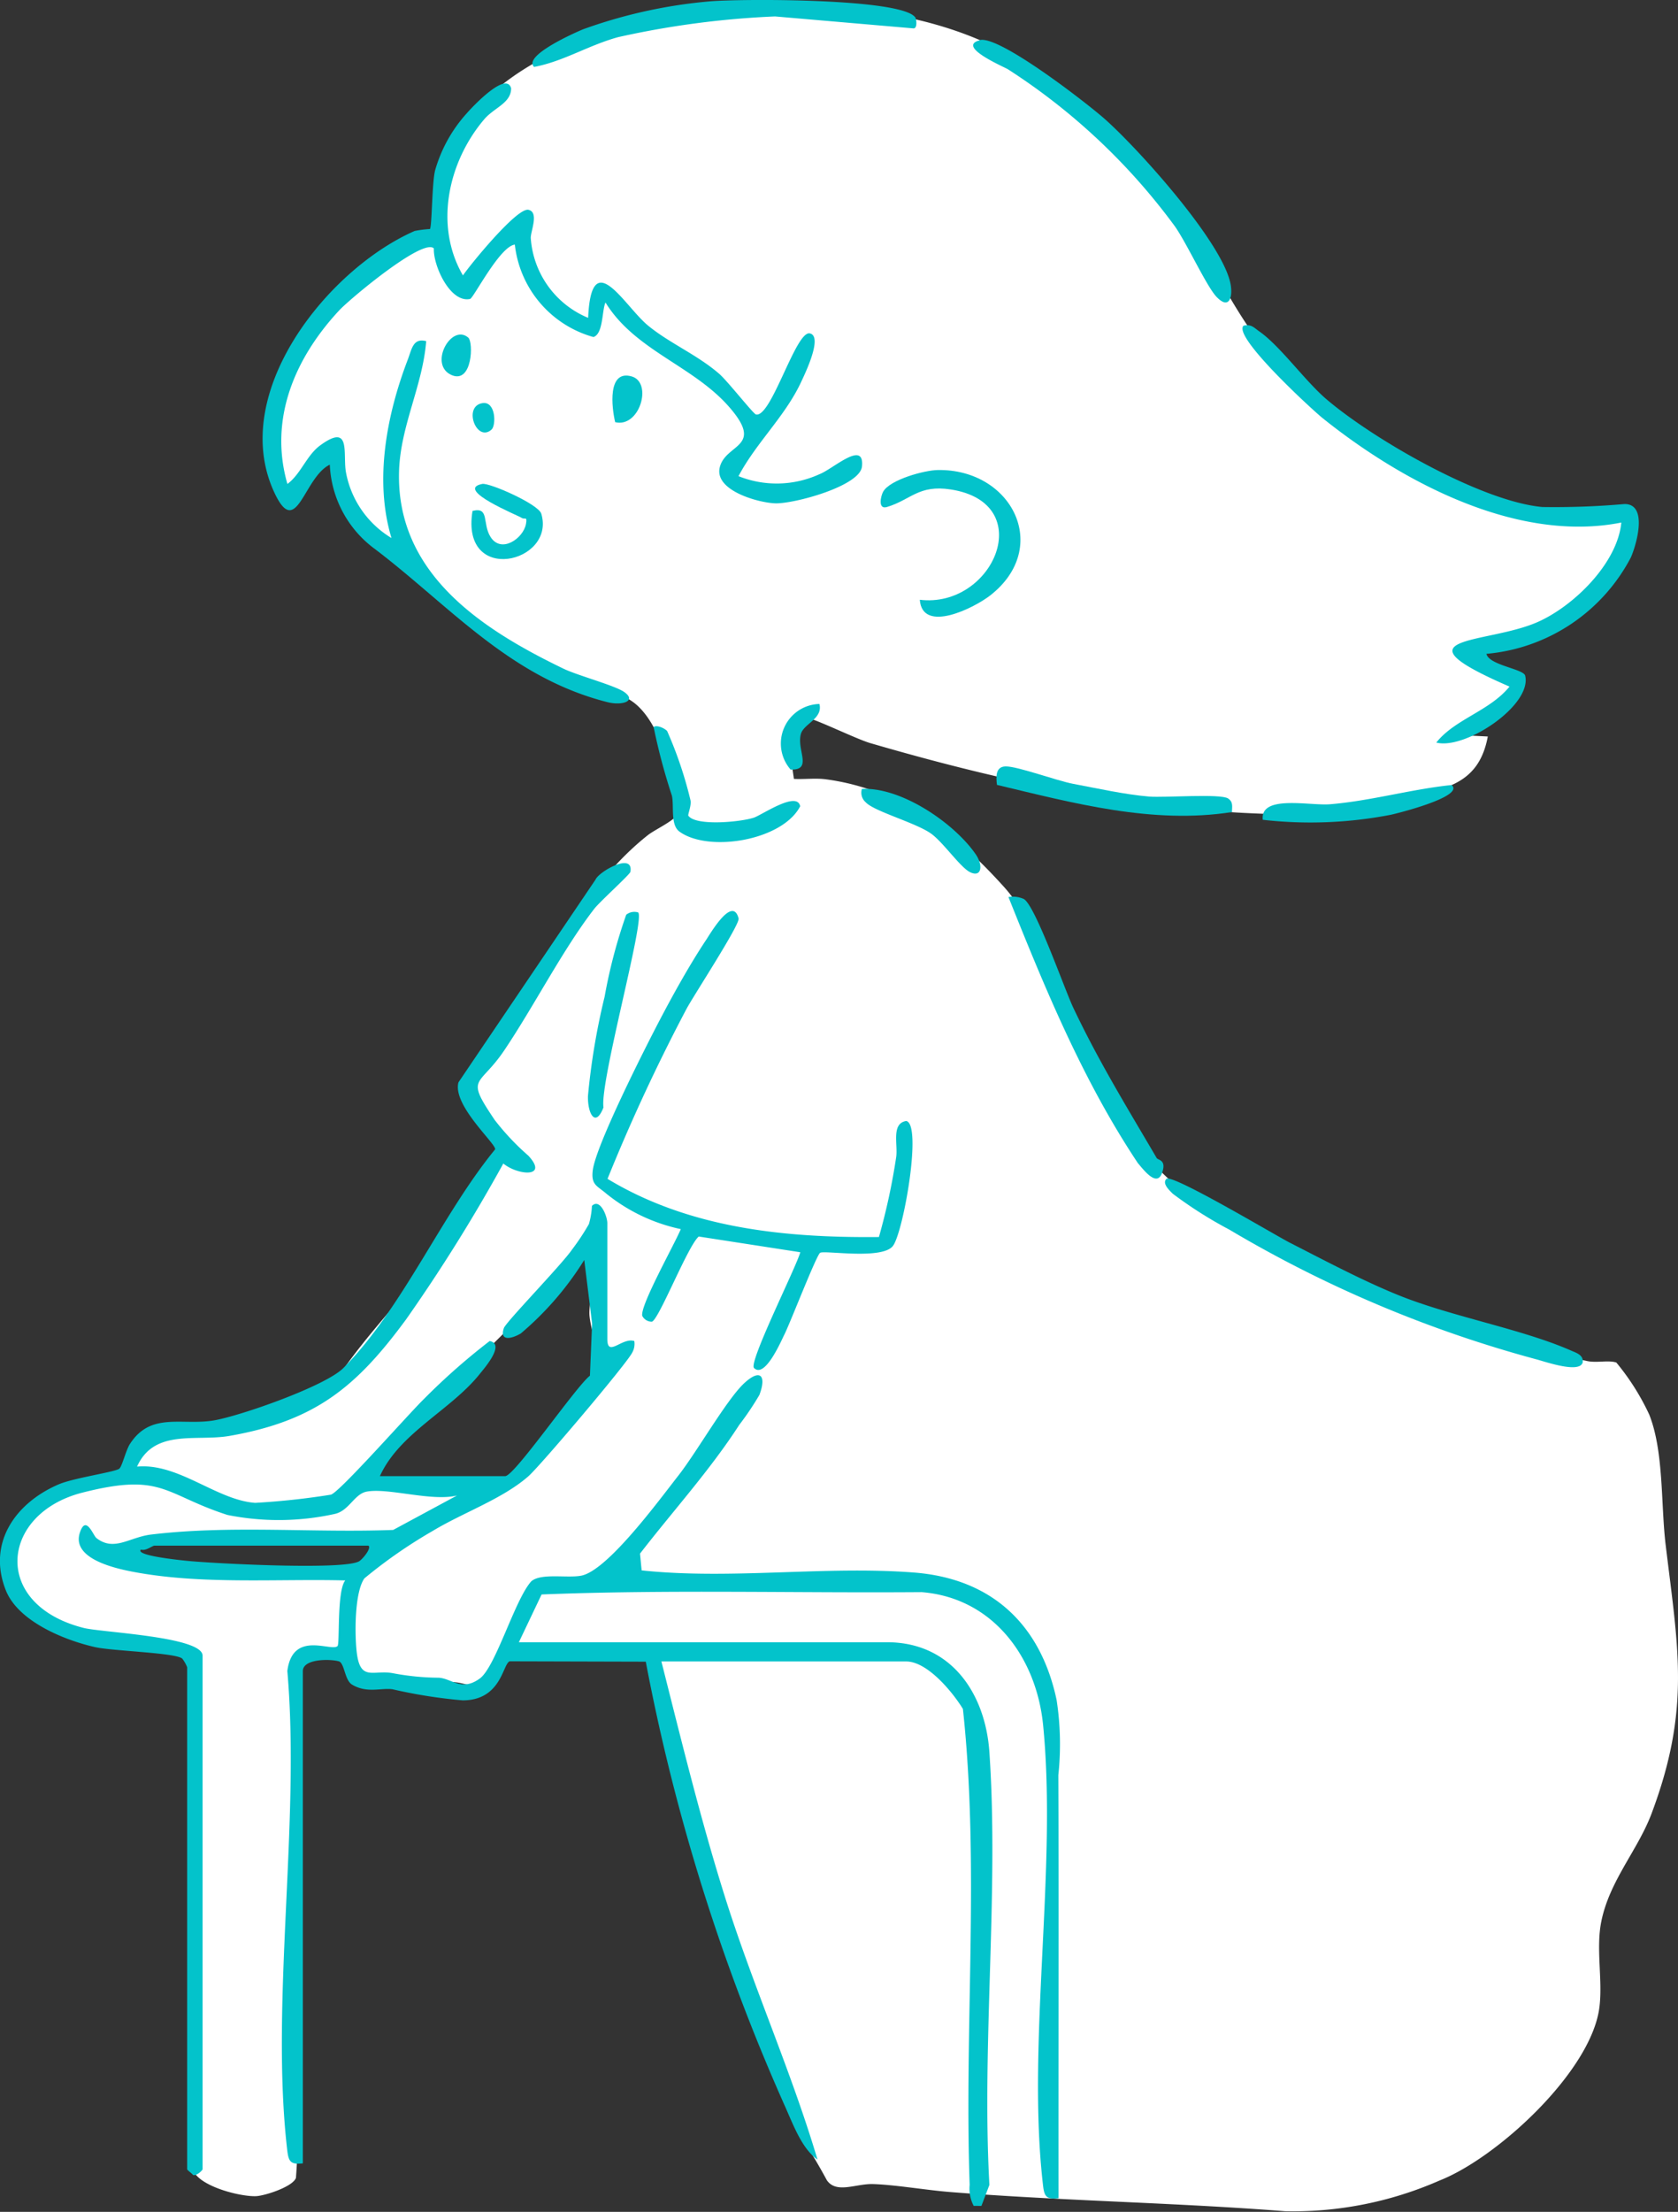
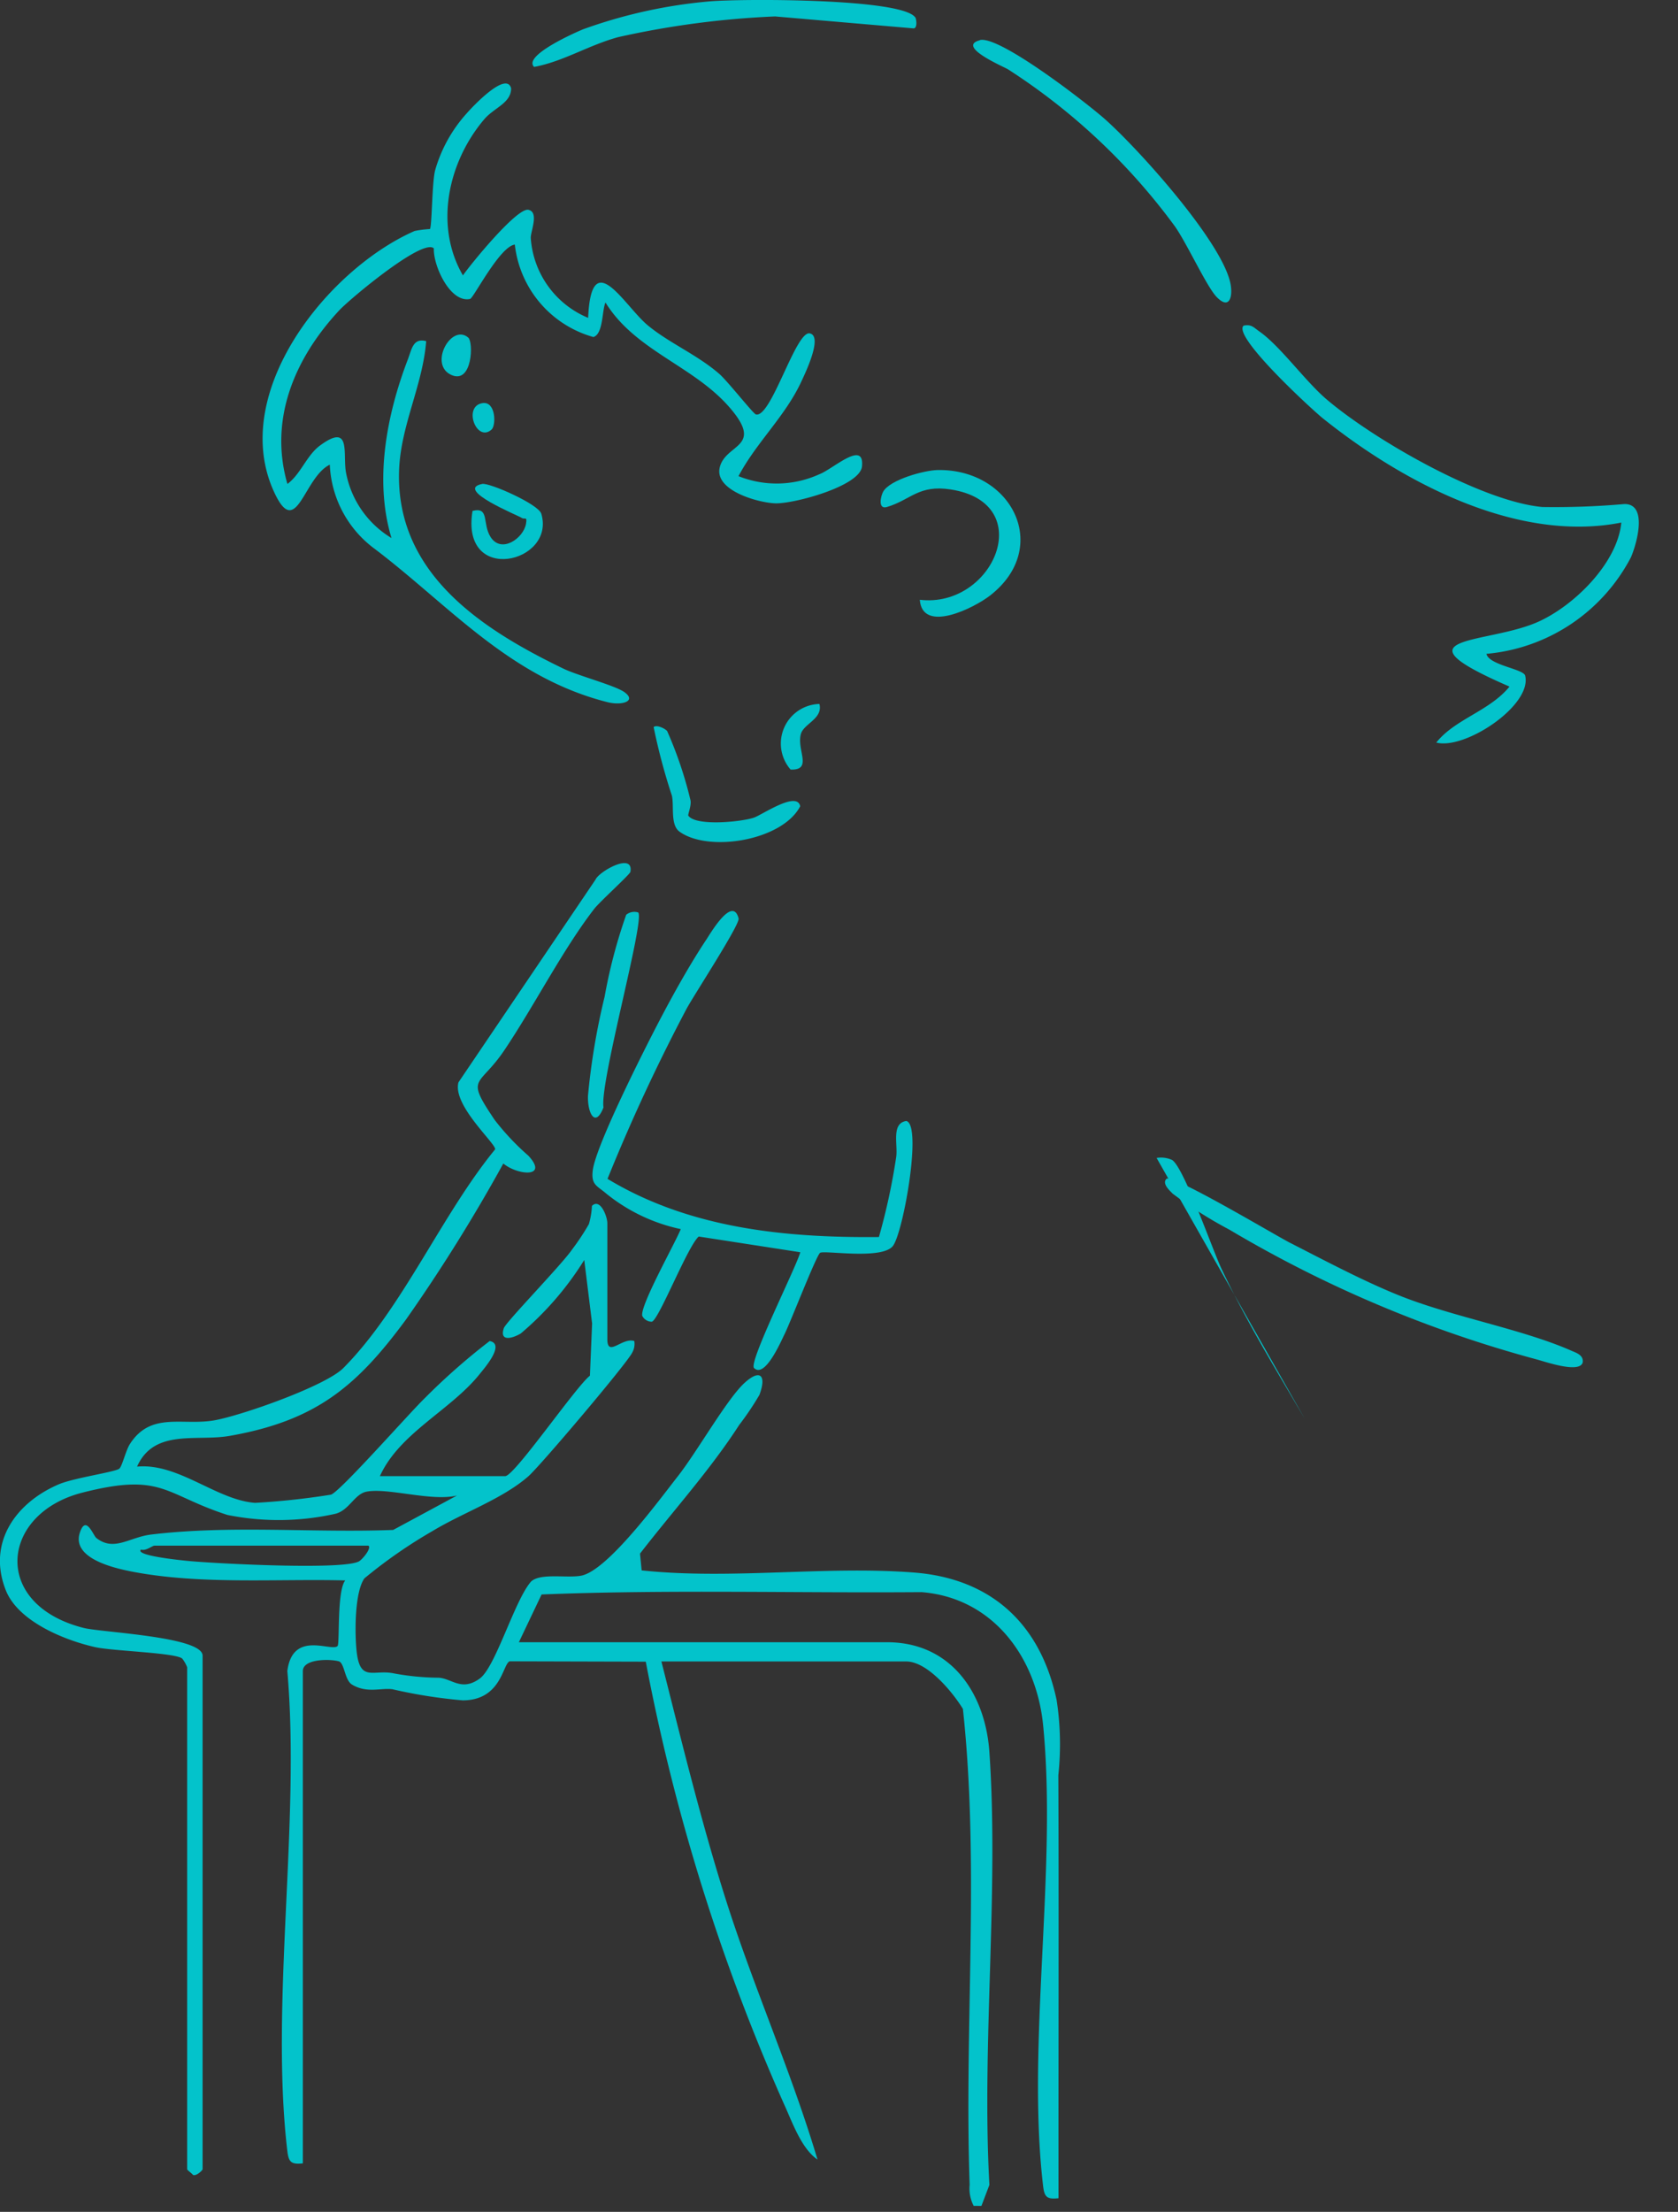
<svg xmlns="http://www.w3.org/2000/svg" width="97.262" height="128.105" viewBox="0 0 97.262 128.105">
  <rect x="0" y="0" width="97.262" height="128.105" fill="#333333" stroke="none" />
  <g transform="translate(0)">
-     <path d="M353.059,569.33c3.442,4.384,10.408,8.766,15.93,9.436.808.1,4.966.233,5.125.461a2.4,2.4,0,0,1-.077,1.741,24.359,24.359,0,0,1-2.842,3.416,13.377,13.377,0,0,1-6.145,2.461c-.127.515.1.368.281.511a4.673,4.673,0,0,0,2.625.944c-.481,1.942-2.613,2.486-4.023,3.576l2.234.113c-.554,2.992-2.789,3.032-5.144,3.682-.524.144-1.074.677-1.7.716-9.987.613-19.381-1.227-28.957-4.017-.8-.234-3.229-1.425-3.68-1.466-1.4-.126-.844,2.742-.739,3.541.62.033,1.254-.058,1.873.026,4.314.584,7.467,3.087,10.307,6.233,2.206,2.445,2.881,6.312,4.316,9.321,4.6,9.647,8.987,10.219,17.995,14.416.961.448,2.565,1.624,3.27,1.873,1.472.52,6.31,1.43,8.21,1.846.558.122,1.24-.064,1.7.088a13.9,13.9,0,0,1,1.906,3.012c.853,2.14.669,5.2.952,7.545.727,6.026,1.453,9.519-.816,15.564-.794,2.115-2.434,3.88-2.914,6.253-.323,1.6.1,3.439-.117,5.025-.51,3.693-5.919,8.664-9.251,9.973a21.132,21.132,0,0,1-8.94,1.783c-6.48-.507-12.993-.6-19.446-1.114-1.416-.114-3.176-.421-4.462-.46-.994-.03-2.123.578-2.675-.226a32,32,0,0,0-1.777-2.916c-1.719-3.53-3.535-9.4-4.83-13.279a105.675,105.675,0,0,1-3.827-14.171l-8.1-.441c-.4.089-.542,1.039-.8,1.418-.892,1.309-1.434.487-2.57.538a13.468,13.468,0,0,1-5.1-.249c-1.018-.3-.007-1.466-2.285-1.509-2.424-.045-1.685,1.778-1.661,3.222.123,7.229.093,14.549.223,21.69a41.375,41.375,0,0,1-.044,5.564c-.176.51-1.778,1.03-2.3,1.058-.938.049-3.584-.623-3.707-1.681-.455-3.958.072-9.489.022-13.662-.053-4.368-.346-8.784-.242-13.193.027-1.142.938-3.026-.821-3.409-.709-.154-1.452.042-2.164-.071-1.512-.241-4.325-.636-5.484-1.444-5.4-3.769.684-9.609,5.573-7.926-1.908-3.266,1.091-2.607,2.994-2.928,1.087-.184,7.768-2.182,8.277-2.674,2.619-4.156,7.32-7.97,9.1-12.581.793-2.052.055-1.5-.794-2.861-1.592-2.551.683-3.771,1.925-5.624,2.486-3.707,4.447-7.943,8.011-10.766.452-.359,1.749-.926,1.793-1.359-.3-1.908-.963-4.964-2.5-6.245-1.391-1.16-5.824-2.167-7.745-3.41a38.151,38.151,0,0,1-5.1-4.31c-.277-.31-.311-.81-.553-1.013-.272-.227-.978-.26-1.45-.56-1.527-.974-3.166-3.473-2.792-5.368-1.41.089-1.692,1.645-2.349,2.455-.405.5-.8-.647-.889-.893-1.86-5.256,2.668-10.628,6.92-13.2.48-.29,2.034-.761,2.244-1.109.122-.2.305-2.618.479-3.321,1.529-6.168,9.594-8.756,15.187-9.4,5.876-.678,13.014-.338,18.166,2.787a39.4,39.4,0,0,1,8.625,7.916c2.028,2.437,3.5,6.038,5.548,8.651m-38.578,59.934c.553-.656-.377-2.911-.387-3.858-.011-1.145.633-2.477-.1-3.677l-13.52,13.414a10.2,10.2,0,0,0,2.113-.231c1.772-.069,5.174.333,6.658-.045a11.937,11.937,0,0,0,2.742-2.4c.568-.73.853-1.6,1.452-2.348.344-.428.842-.612,1.046-.854m-12,9.234H288.737c-.181,0-2.152.745-1.675,1.117,1.82.111,3.593.622,5.463.683,2.11.068,4.167-.278,6.277-.244.733.012,1.385.456,2.11.117.214-.1,1.767-1.526,1.568-1.673" transform="translate(-279.93 -549.333)" fill="#fff" />
    <g transform="translate(0 0)">
      <path d="M336.293,687.943a2.16,2.16,0,0,1-.233-1.219c-.322-9.151.589-18.5-.391-27.562-.6-.981-2.059-2.748-3.286-2.748h-14.19c1.169,4.619,2.3,9.267,3.739,13.811,1.61,5.07,3.8,9.968,5.308,15.036-.942-.643-1.459-2.167-1.937-3.205a116.306,116.306,0,0,1-8.016-25.63l-7.883-.021c-.411.118-.465,2.253-2.721,2.262a29.276,29.276,0,0,1-4.072-.642c-.664-.094-1.488.248-2.35-.271-.437-.263-.432-1.254-.768-1.349-.5-.14-2.083-.16-2.083.567v28.51c-.721.086-.829-.112-.906-.771-.99-8.54.77-19,.007-27.743.305-2.392,2.557-1.093,2.911-1.448.135-.136-.048-3.186.445-3.8-4.017-.1-8.386.254-12.342-.507-1.082-.208-3.518-.773-3.043-2.25.349-1.083.776.157.959.3,1.026.807,1.923-.05,3.17-.2,4.638-.556,9.37-.089,14.035-.267l3.7-1.995c-1.46.363-4-.461-5.243-.222-.71.136-1.016,1.109-1.842,1.29a15.063,15.063,0,0,1-6.222.059c-3.675-1.184-3.757-2.481-8.417-1.29-4.75,1.214-5.288,6.48.089,7.835,1.045.263,6.888.5,6.888,1.605v29.74c0,.074-.378.422-.556.334-.079-.107-.339-.273-.339-.334V656.749a2.007,2.007,0,0,0-.284-.5c-.373-.342-4.023-.437-5.035-.662-1.788-.4-4.478-1.488-5.194-3.3-1.082-2.737.56-5.053,3.059-6.128.876-.377,3.229-.707,3.513-.905.17-.118.377-1.054.626-1.439,1.218-1.882,3.026-1.041,4.89-1.367,1.561-.273,6.442-1.986,7.477-3.027,3.428-3.451,5.689-8.875,8.8-12.669.057-.324-2.49-2.554-2.125-3.881l7.947-11.746c.2-.465,2.217-1.606,2.018-.443-.025.148-1.784,1.736-2.1,2.147-1.815,2.345-3.49,5.636-5.218,8.2-1.47,2.177-2.282,1.453-.549,4.021a14.43,14.43,0,0,0,1.953,2.071c1.2,1.3-.629,1.138-1.452.453a97.375,97.375,0,0,1-5.628,9.017c-2.87,3.9-5.237,5.878-10.23,6.757-1.938.341-4.374-.436-5.372,1.78,2.407-.221,4.6,1.937,6.845,2.1a42.963,42.963,0,0,0,4.393-.475c.511-.147,4.549-4.727,5.4-5.55a37.569,37.569,0,0,1,3.8-3.347c.922.172-.305,1.57-.562,1.892-1.68,2.112-4.66,3.42-5.8,5.933h7.262c.538,0,4.106-5.2,4.912-5.818l.126-3.026-.455-3.676a18,18,0,0,1-3.679,4.257c-.574.336-1.237.443-.981-.311.119-.351,3.346-3.666,3.949-4.545a13.673,13.673,0,0,0,.981-1.481,4.615,4.615,0,0,0,.176-1.054c.473-.464.892.6.892,1.008v6.708c0,1.09.859-.12,1.563.113a1.02,1.02,0,0,1-.117.663c-.277.6-5.326,6.557-6.021,7.168-1.493,1.311-3.78,2.1-5.549,3.168a28.555,28.555,0,0,0-3.958,2.747c-.578.819-.562,3.248-.446,4.257.2,1.756.966,1.015,2.115,1.238a14.684,14.684,0,0,0,2.643.258c.777.054,1.321.812,2.378.046.919-.667,2.027-4.565,2.98-5.625.56-.5,2.1-.172,2.908-.333,1.538-.309,4.547-4.428,5.614-5.786s2.811-4.415,3.815-5.351c.94-.876,1.314-.457.89.669a16.8,16.8,0,0,1-1.169,1.737c-1.7,2.631-3.84,4.983-5.752,7.456l.094.971c5.177.548,10.627-.274,15.784.124,4.491.347,7.337,2.987,8.269,7.379A16.8,16.8,0,0,1,341.2,663c.034,8.165,0,16.333.01,24.5-.721.089-.828-.115-.9-.771-.952-8.207.829-18.278.009-26.618-.387-3.932-2.9-7.38-7.041-7.712-7.329.058-14.776-.157-22.03.135l-1.317,2.766h21.34c3.734,0,5.7,2.981,5.933,6.362.557,8.125-.452,16.876,0,25.07l-.462,1.215ZM301.21,649.706h-12.4c-.128,0-.494.325-.782.227-.381.361,2.44.631,2.8.665,1.557.146,8.944.532,9.841.015.19-.11.73-.748.547-.906" transform="translate(-279.856 -560.186)" fill="#03c3cb" />
      <path d="M317.274,568.724c.189-4.27,2.1-.684,3.47.443,1.254,1.031,2.852,1.689,4.131,2.8.473.409,1.969,2.31,2.123,2.349.885.228,2.309-4.858,3.122-4.694.791.16-.3,2.383-.511,2.838-.935,1.988-2.6,3.5-3.619,5.431a5.962,5.962,0,0,0,4.689-.112c.789-.3,2.622-2.016,2.468-.452-.112,1.146-3.949,2.17-5.021,2.138-.954-.028-3.551-.73-3.223-2.083.34-1.4,2.626-1.129.531-3.515s-5.439-3.251-7.154-6.034c-.21.45-.123,1.823-.7,2a6.28,6.28,0,0,1-4.555-5.354c-.876.106-2.393,3.1-2.593,3.148-1.157.25-2.148-1.946-2.1-2.925-.624-.629-4.877,2.934-5.477,3.577-2.575,2.758-4.1,6.3-3.012,10.064.781-.578,1.113-1.661,1.9-2.234,1.856-1.357,1.279.551,1.506,1.622a5.633,5.633,0,0,0,2.626,3.743c-1.009-3.343-.279-7.137.949-10.344.23-.6.3-1.257,1.063-1.059-.2,2.558-1.48,4.894-1.571,7.481-.21,5.962,4.78,9.2,9.537,11.493.835.4,2.992.972,3.522,1.354.731.526-.144.794-.986.58-5.672-1.437-9.145-5.586-13.479-8.872a6.4,6.4,0,0,1-2.61-4.881c-1.523.733-1.927,4.426-3.237,1.564-2.622-5.73,3.107-12.887,8.155-15.1a6.661,6.661,0,0,1,.885-.112c.121-.12.115-2.65.3-3.395a8.311,8.311,0,0,1,1.835-3.307c.336-.387,2.3-2.472,2.572-1.447,0,.858-.983,1.117-1.557,1.791-2.082,2.446-2.921,6.149-1.236,9.044.464-.669,3.133-3.937,3.794-3.8.646.138.107,1.285.139,1.653a5.4,5.4,0,0,0,3.328,4.607" transform="translate(-283.184 -550.313)" fill="#03c3cb" />
      <path d="M322.572,629.066c4.742,2.866,10.277,3.425,15.735,3.371a36.927,36.927,0,0,0,1-4.626c.108-.723-.3-1.956.584-2.094.931.2-.158,6.388-.763,7.224s-3.978.252-4.229.411c-.218.139-1.735,4.068-2.076,4.741-.2.4-1.124,2.549-1.754,1.932-.332-.325,2.431-5.808,2.681-6.706l-5.887-.91c-.646.56-2.316,4.838-2.719,4.933a.62.62,0,0,1-.556-.341c-.126-.611,1.9-4.193,2.234-5.022a10.238,10.238,0,0,1-4.317-2.055c-.534-.459-.892-.5-.784-1.353.186-1.463,3.025-7.065,3.868-8.674.785-1.5,1.772-3.274,2.705-4.672.234-.35,1.53-2.591,1.879-1.24.09.347-2.6,4.456-3.02,5.241a106.379,106.379,0,0,0-4.576,9.84" transform="translate(-287.362 -560.792)" fill="#03c3cb" />
      <path d="M381.759,591.242c.148.664,2.154.871,2.248,1.267.407,1.724-3.5,4.311-5.153,3.872,1.091-1.368,3.086-1.821,4.244-3.241-6.891-2.987-1.347-2.428,1.628-3.738,2.1-.926,4.631-3.41,4.852-5.763-6.053,1.2-12.715-2.362-17.31-6.045-.578-.464-5.24-4.73-4.586-5.358.453-.1.6.112.9.323,1.213.84,2.658,2.872,3.895,3.929,2.723,2.327,8.985,5.931,12.524,6.251a46.24,46.24,0,0,0,4.757-.172c1.374-.014.713,2.309.378,3.084a10.488,10.488,0,0,1-8.38,5.592" transform="translate(-295.602 -553.374)" fill="#03c3cb" />
      <path d="M362.231,632.458c.316-.317,6.343,3.285,7.145,3.693,2.014,1.027,4.251,2.216,6.333,3.054,3.1,1.247,7.124,1.942,9.983,3.2.3.132.706.249.67.666-.149.7-2.246-.052-2.728-.172a71.021,71.021,0,0,1-17.755-7.5,24.5,24.5,0,0,1-3.282-2.081c-.2-.2-.633-.594-.365-.862" transform="translate(-294.62 -564.18)" fill="#03c3cb" />
      <path d="M339.656,550.259c.063.085.142.642-.1.642l-8.025-.692a51.5,51.5,0,0,0-9.1,1.2c-1.741.479-3.173,1.409-4.867,1.724-.682-.659,2.5-2.043,2.845-2.182a28.935,28.935,0,0,1,7.325-1.614c1.759-.158,11.1-.19,11.917.922" transform="translate(-286.605 -549.257)" fill="#03c3cb" />
      <path d="M348.981,552.083c1.124-.29,6.21,3.656,7.245,4.572,1.944,1.722,6.765,7.076,7.277,9.5.159.753-.035,1.6-.8.8-.578-.606-1.7-3.06-2.408-4.076a36.408,36.408,0,0,0-9.676-9.1c-.2-.133-3.037-1.324-1.637-1.686" transform="translate(-292.188 -549.761)" fill="#03c3cb" />
-       <path d="M359.675,627.678c.081.138.584.094.324.849-.3.885-1.077-.162-1.411-.551-3.181-4.771-5.375-10.1-7.5-15.409a1.55,1.55,0,0,1,.89.114c.669.378,2.349,5.2,2.869,6.3,1.488,3.136,3.1,5.745,4.832,8.7" transform="translate(-292.635 -560.613)" fill="#03c3cb" />
+       <path d="M359.675,627.678a1.55,1.55,0,0,1,.89.114c.669.378,2.349,5.2,2.869,6.3,1.488,3.136,3.1,5.745,4.832,8.7" transform="translate(-292.635 -560.613)" fill="#03c3cb" />
      <path d="M344.324,589.945c4.271.517,6.893-5.6,1.8-6.388-1.864-.29-2.311.6-3.7,1.016-.547.162-.351-.656-.217-.89.4-.7,2.389-1.24,3.165-1.252,4.285-.069,6.6,4.467,3.053,7.252-.937.736-3.947,2.241-4.095.263" transform="translate(-291.015 -555.208)" fill="#03c3cb" />
-       <path d="M363.894,605.994c-4.611.72-9.182-.518-13.623-1.574-.053-.446-.1-1.058.5-1.07.689-.014,2.963.83,3.919,1.009,1.394.262,3.007.622,4.4.737.893.074,4.151-.184,4.581.112.305.209.225.469.22.786" transform="translate(-292.484 -558.961)" fill="#03c3cb" />
      <path d="M328.038,605.7c.431.611,3.03.364,3.793.112.463-.153,2.513-1.576,2.687-.66-1.037,1.993-5.318,2.691-7,1.465-.537-.394-.3-1.481-.436-2.082a35.03,35.03,0,0,1-1.058-3.97c.139-.134.571.022.78.223a23.108,23.108,0,0,1,1.356,4.016c.063.311-.168.836-.126.9" transform="translate(-288.137 -558.454)" fill="#03c3cb" />
      <path d="M324.3,613.65c.412.4-2.239,9.835-2.011,11.292-.473,1.211-.926.342-.9-.66a39.715,39.715,0,0,1,.966-5.755,30.262,30.262,0,0,1,1.251-4.743.741.741,0,0,1,.689-.135" transform="translate(-287.309 -560.803)" fill="#03c3cb" />
-       <path d="M380,604.668c.787.669-3.253,1.665-3.529,1.72a24.414,24.414,0,0,1-7.418.29c-.17-1.475,2.732-.8,3.907-.9,2.385-.2,4.672-.867,7.041-1.114" transform="translate(-295.858 -559.198)" fill="#03c3cb" />
      <path d="M313.219,584.974c1-.254.553.731,1.044,1.507.624.986,1.907.08,2.055-.757.085-.477-.078-.223-.258-.352s-3.922-1.638-2.277-1.961c.416-.08,3.256,1.169,3.422,1.725.856,2.861-4.7,4.156-3.986-.161" transform="translate(-285.83 -555.383)" fill="#03c3cb" />
-       <path d="M340.732,604.939c2.284-.117,5.355,1.98,6.6,3.789.444.644.339,1.376-.349,1.022-.562-.291-1.553-1.736-2.245-2.226-.894-.634-3.29-1.28-3.78-1.808a.733.733,0,0,1-.226-.777" transform="translate(-290.774 -559.246)" fill="#03c3cb" />
      <path d="M337.255,598.945c.212.848-.9,1.137-1.071,1.724-.272.923.709,2.121-.6,2.074a2.293,2.293,0,0,1,1.672-3.8" transform="translate(-289.758 -558.171)" fill="#03c3cb" />
-       <path d="M323.274,578.463c-.2-.833-.464-3.059.958-2.65,1.228.354.467,2.994-.958,2.65" transform="translate(-287.617 -554.012)" fill="#03c3cb" />
      <path d="M312.595,573.046c.306.265.238,2.66-.945,2.178-1.4-.574-.043-3.034.945-2.178" transform="translate(-285.452 -553.492)" fill="#03c3cb" />
      <path d="M314.336,579.242c-.873.773-1.676-1.369-.515-1.535.767-.111.79,1.292.515,1.535" transform="translate(-285.846 -554.36)" fill="#03c3cb" />
    </g>
  </g>
</svg>